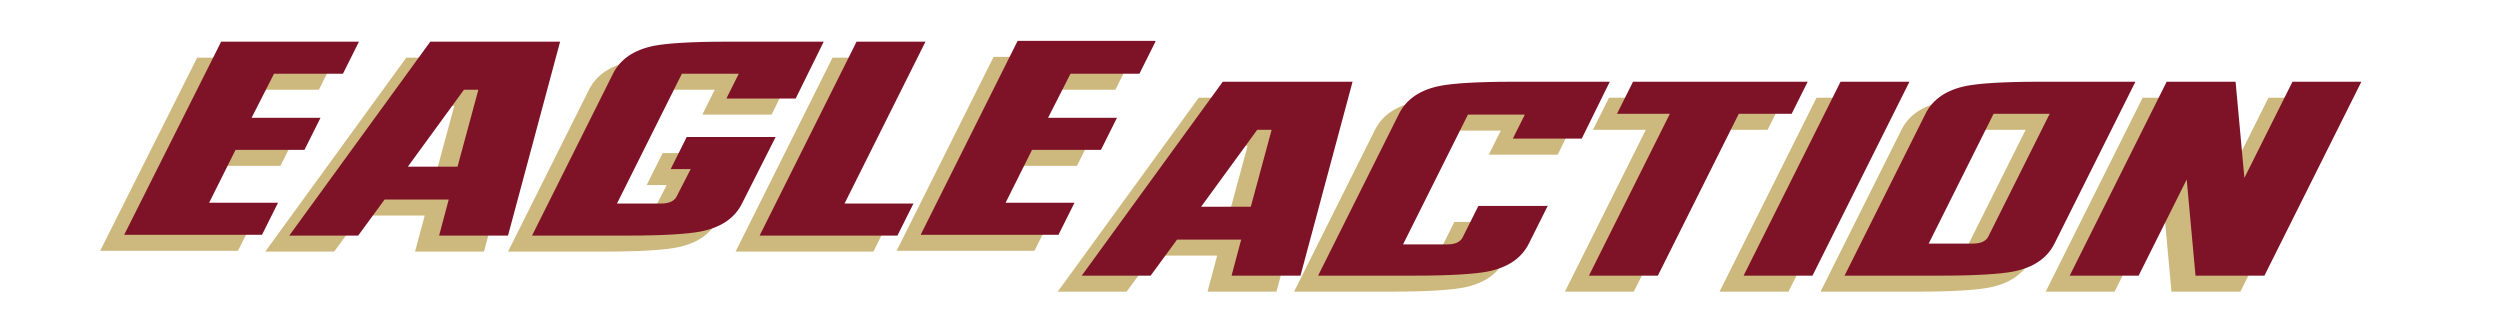
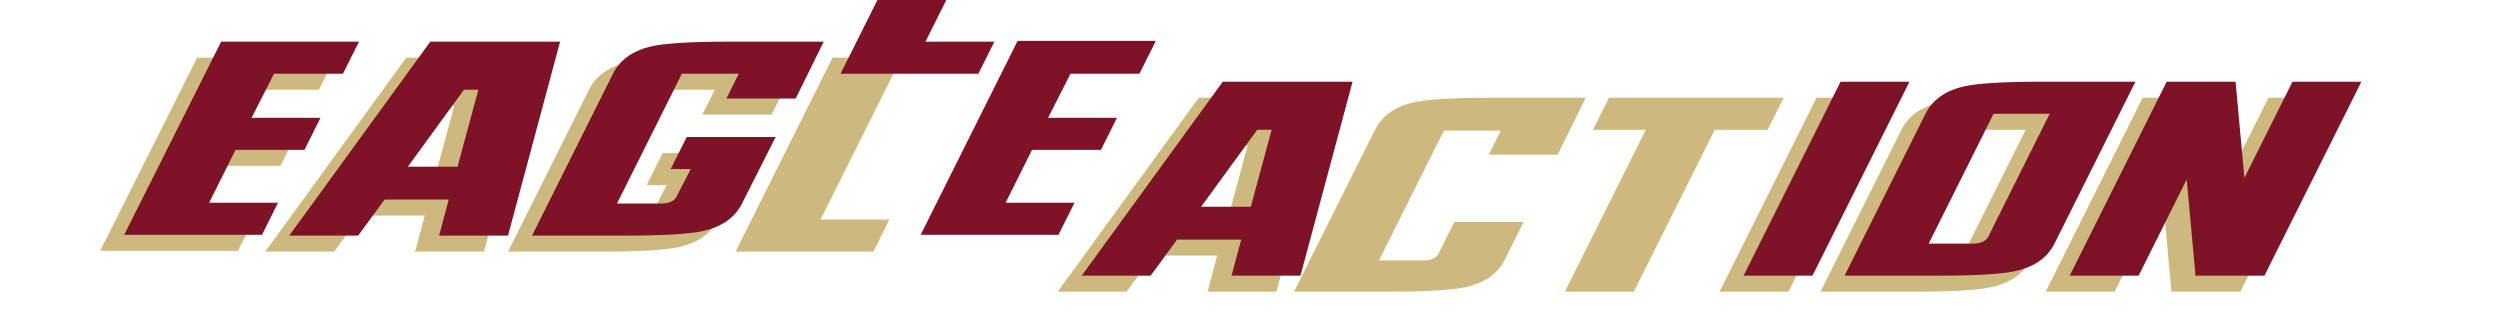
<svg xmlns="http://www.w3.org/2000/svg" id="Layer_1" version="1.1" viewBox="0 0 312 40">
  <defs>
    <style>
      .st0 {
        fill: #7e1327;
      }

      .st1 {
        display: none;
        fill: gray;
      }

      .st2 {
        fill: #cdb97e;
      }
    </style>
  </defs>
  <rect class="st1" x="-997.2" y="-170.9" width="2333" height="386" />
  <g>
    <path class="st2" d="M41.8,7.2l-2,4h-8.6l-2.8,5.5h8.6l-2,4h-8.6l-3.3,6.6h8.6l-2,4H12.5L24.6,7.2h17.2Z" />
    <path class="st2" d="M66.9,7.2l-6.5,24.2h-8.6l1.2-4.5h-8l-3.3,4.5h-8.6L50.7,7.2h16.2ZM47.9,22.8h6.2l2.6-9.6h-1.8l-7,9.6Z" />
    <path class="st2" d="M87.7,14.2l1.5-3h-7.1l-8.1,16.2h5.5c1,0,1.6-.3,1.9-.8l1.8-3.5h-2.5l2-4h11.1l-4.2,8.3c-.9,1.8-2.6,3-5.2,3.5-1.6.3-4.6.5-8.9.5h-12.1l10.1-20.2c.9-1.8,2.6-3,5.2-3.5,1.6-.3,4.6-.5,9-.5h12.1l-3.5,7.1h-8.6Z" />
    <path class="st2" d="M112.5,7.2l-10.1,20.2h8.6l-2,4h-17.2l12.1-24.2h8.6Z" />
-     <path class="st2" d="M141.2,7.2l-2,4h-8.6l-2.8,5.5h8.6l-2,4h-8.6l-3.3,6.6h8.6l-2,4h-17.2l12.1-24.2h17.2Z" />
  </g>
  <g>
    <path class="st2" d="M165.8,12.2l-6.5,24.2h-8.6l1.2-4.5h-8l-3.3,4.5h-8.6l17.6-24.2h16.2ZM146.9,27.8h6.2l2.6-9.6h-1.8l-7,9.6Z" />
    <path class="st2" d="M190.2,27.6l-2.4,4.8c-.9,1.8-2.6,3-5.2,3.5-1.6.3-4.6.5-9,.5h-12.1l10.1-20.2c.9-1.8,2.6-3,5.2-3.5,1.6-.3,4.6-.5,9-.5h12.1l-3.5,7.1h-8.6l1.5-3h-7.1l-8.1,16.2h5.5c1,0,1.6-.3,1.9-.8l2-4h8.6Z" />
    <path class="st2" d="M222.6,12.2l-2,4h-6.6l-10.1,20.2h-8.6l10.1-20.2h-6.6l2-4h21.7Z" />
    <path class="st2" d="M235.3,12.2l-12.1,24.2h-8.6l12.1-24.2h8.6Z" />
    <path class="st2" d="M263.5,12.2l-10.1,20.2c-.9,1.8-2.6,3-5.2,3.5-1.6.3-4.6.5-8.9.5h-12.1l10.1-20.2c.9-1.8,2.6-3,5.2-3.5,1.6-.3,4.6-.5,9-.5h12.1ZM252.9,16.2h-7.1l-8.1,16.2h5.5c1,0,1.6-.3,1.9-.8l7.7-15.4Z" />
    <path class="st2" d="M291.7,12.2l-12.1,24.2h-8.6l-1.1-12-6,12h-8.6l12.1-24.2h8.6l1.1,12,6-12h8.6Z" />
  </g>
  <g>
    <path class="st0" d="M44.8,5.2l-2,4h-8.6l-2.8,5.5h8.6l-2,4h-8.6l-3.3,6.6h8.6l-2,4H15.5L27.6,5.2h17.2Z" />
    <path class="st0" d="M69.9,5.2l-6.5,24.2h-8.6l1.2-4.5h-8l-3.3,4.5h-8.6L53.7,5.2h16.2ZM50.9,20.8h6.2l2.6-9.6h-1.8l-7,9.6Z" />
    <path class="st0" d="M90.7,12.2l1.5-3h-7.1l-8.1,16.2h5.5c1,0,1.6-.3,1.9-.8l1.8-3.5h-2.5l2-4h11.1l-4.2,8.3c-.9,1.8-2.6,3-5.2,3.5-1.6.3-4.6.5-8.9.5h-12.1l10.1-20.2c.9-1.8,2.6-3,5.2-3.5,1.6-.3,4.6-.5,9-.5h12.1l-3.5,7.1h-8.6Z" />
-     <path class="st0" d="M115.5,5.2l-10.1,20.2h8.6l-2,4h-17.2l12.1-24.2h8.6Z" />
+     <path class="st0" d="M115.5,5.2h8.6l-2,4h-17.2l12.1-24.2h8.6Z" />
    <path class="st0" d="M144.2,5.2l-2,4h-8.6l-2.8,5.5h8.6l-2,4h-8.6l-3.3,6.6h8.6l-2,4h-17.2l12.1-24.2h17.2Z" />
  </g>
  <g>
    <path class="st0" d="M168.8,10.2l-6.5,24.2h-8.6l1.2-4.5h-8l-3.3,4.5h-8.6l17.6-24.2h16.2ZM149.9,25.8h6.2l2.6-9.6h-1.8l-7,9.6Z" />
-     <path class="st0" d="M193.2,25.6l-2.4,4.8c-.9,1.8-2.6,3-5.2,3.5-1.6.3-4.6.5-9,.5h-12.1l10.1-20.2c.9-1.8,2.6-3,5.2-3.5,1.6-.3,4.6-.5,9-.5h12.1l-3.5,7.1h-8.6l1.5-3h-7.1l-8.1,16.2h5.5c1,0,1.6-.3,1.9-.8l2-4h8.6Z" />
-     <path class="st0" d="M225.6,10.2l-2,4h-6.6l-10.1,20.2h-8.6l10.1-20.2h-6.6l2-4h21.7Z" />
    <path class="st0" d="M238.3,10.2l-12.1,24.2h-8.6l12.1-24.2h8.6Z" />
    <path class="st0" d="M266.5,10.2l-10.1,20.2c-.9,1.8-2.6,3-5.2,3.5-1.6.3-4.6.5-8.9.5h-12.1l10.1-20.2c.9-1.8,2.6-3,5.2-3.5,1.6-.3,4.6-.5,9-.5h12.1ZM255.9,14.2h-7.1l-8.1,16.2h5.5c1,0,1.6-.3,1.9-.8l7.7-15.4Z" />
    <path class="st0" d="M294.7,10.2l-12.1,24.2h-8.6l-1.1-12-6,12h-8.6l12.1-24.2h8.6l1.1,12,6-12h8.6Z" />
  </g>
</svg>